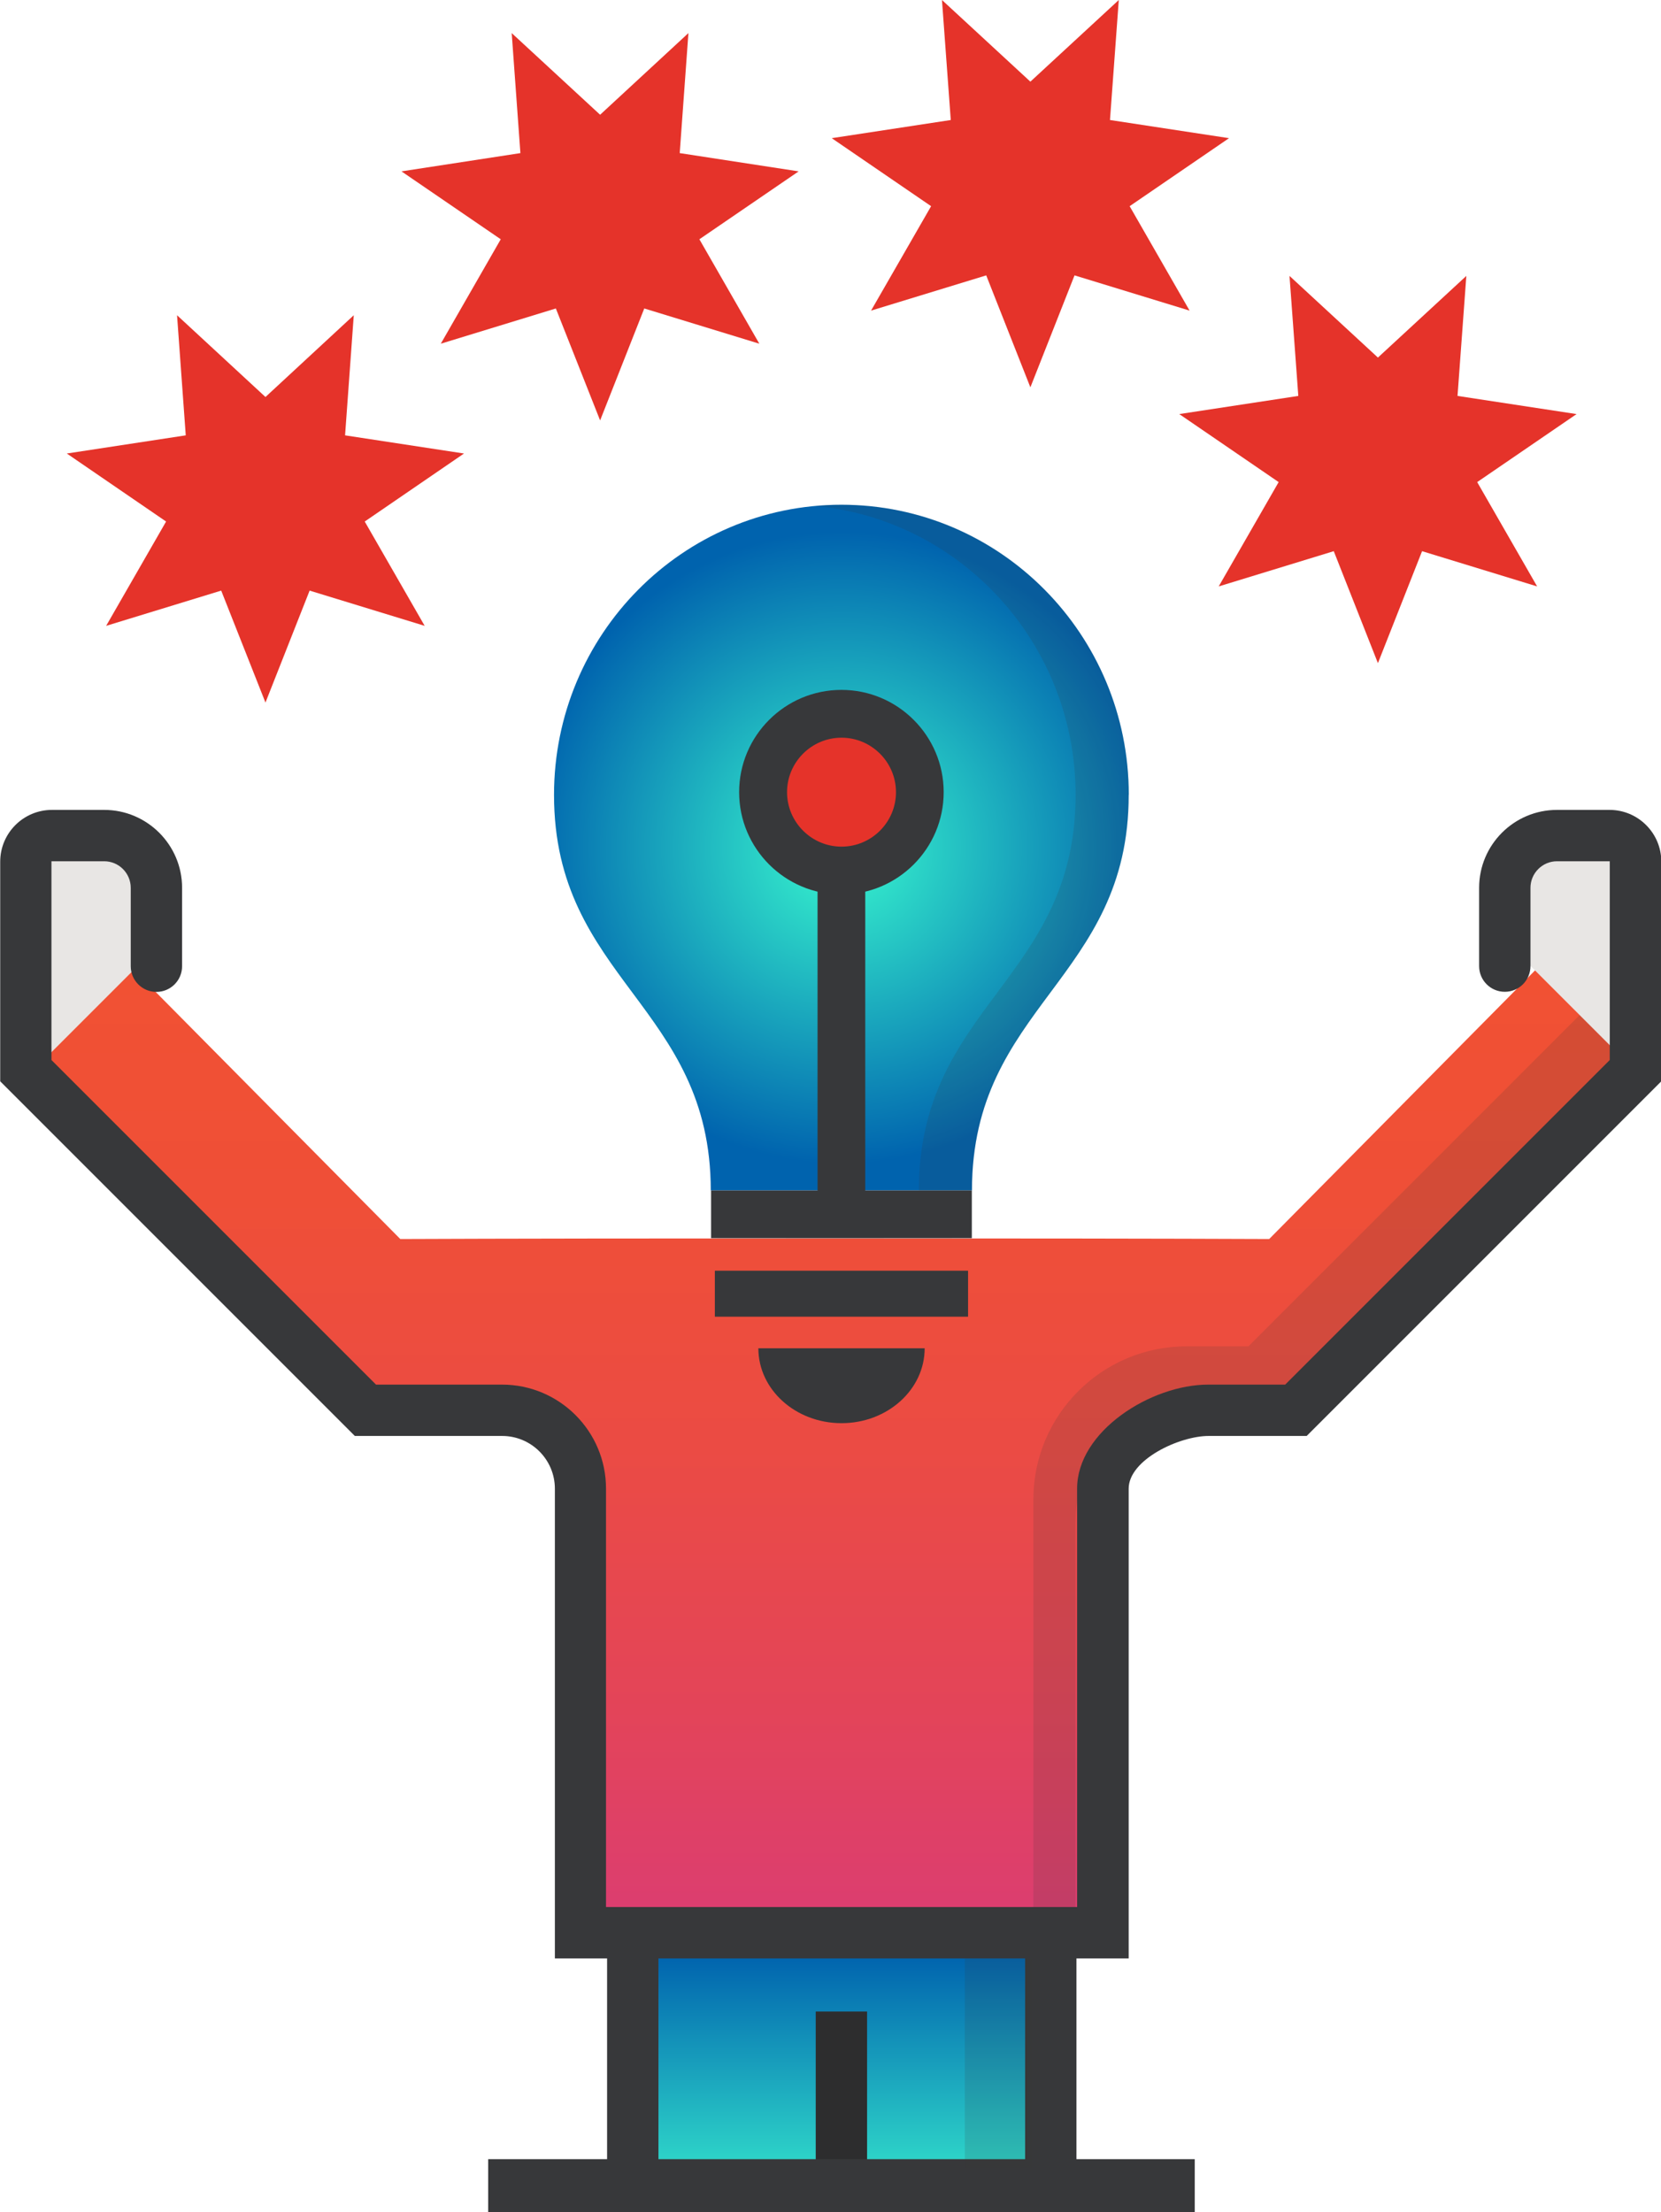
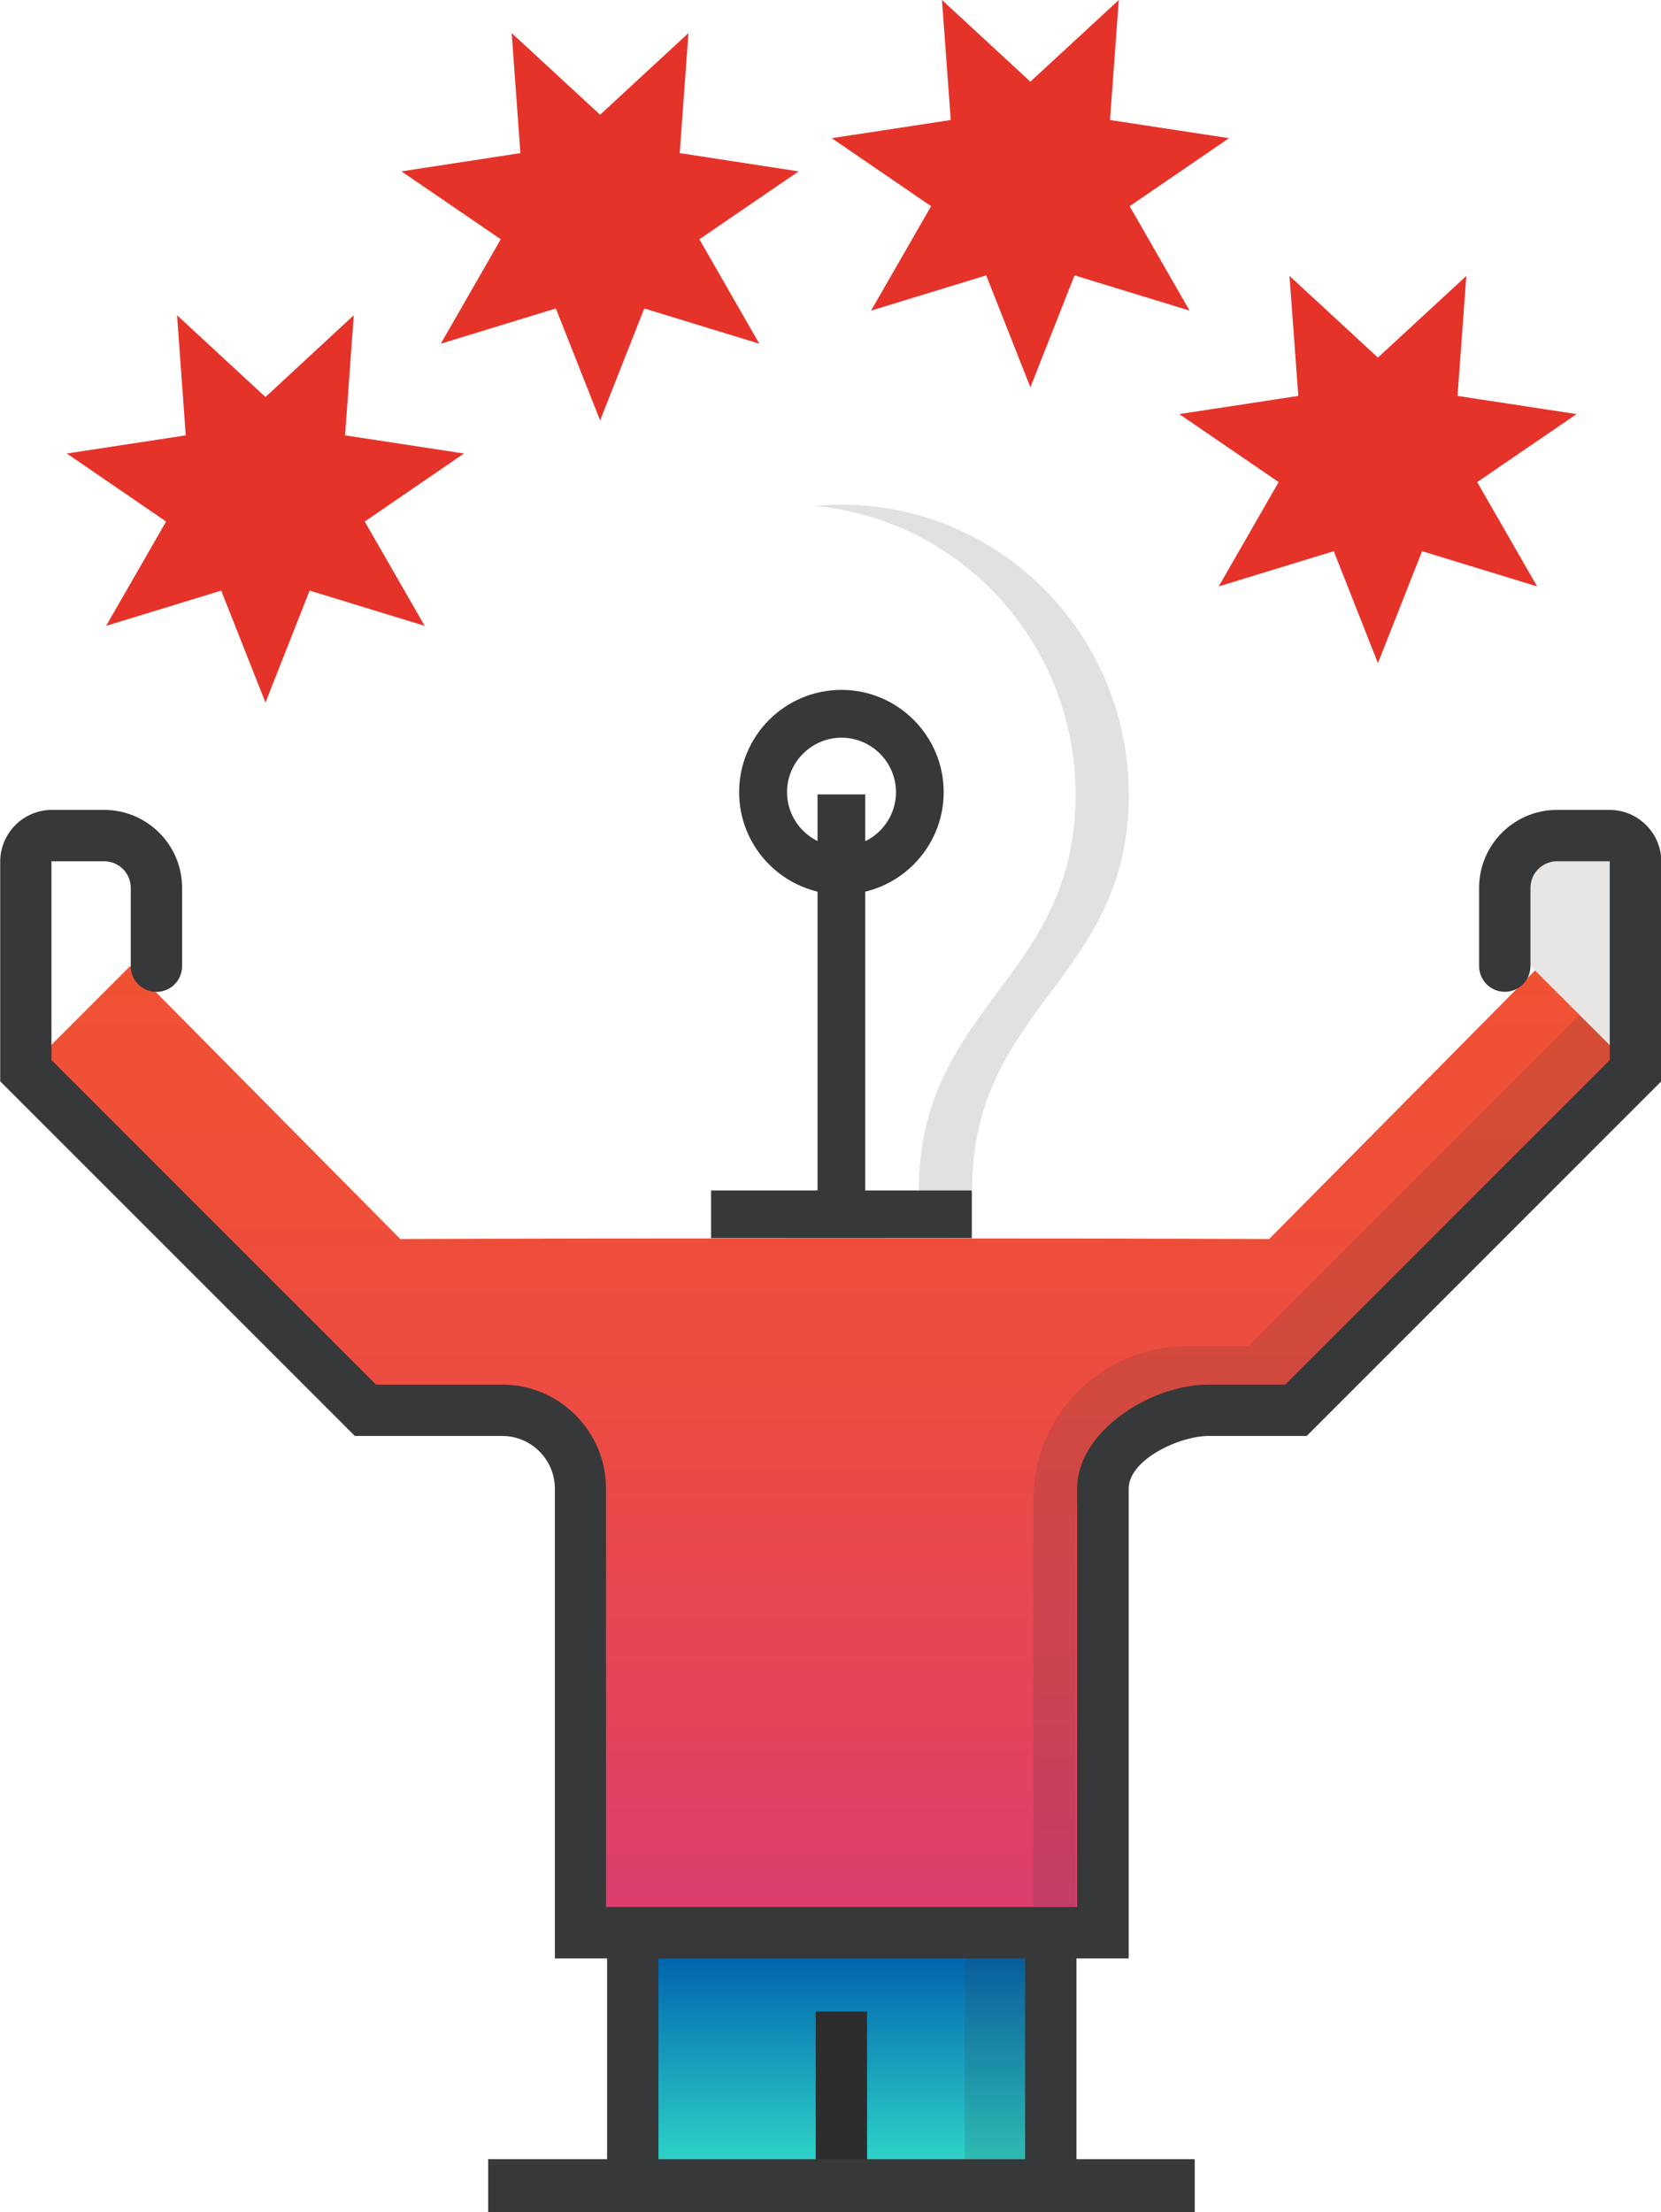
<svg xmlns="http://www.w3.org/2000/svg" xmlns:xlink="http://www.w3.org/1999/xlink" id="Layer_2" viewBox="0 0 154.61 205.89">
  <defs>
    <style>.cls-1{fill:#2d2d2e;}.cls-2{fill:url(#radial-gradient);}.cls-3{fill:#e8e6e4;}.cls-4{fill:url(#New_Gradient_Swatch_3);}.cls-5{fill:#e5332a;}.cls-6{opacity:.15;}.cls-6,.cls-7{fill:#37383a;}.cls-8{fill:url(#New_Gradient_Swatch_1-2);}.cls-9{fill:url(#New_Gradient_Swatch_1);}</style>
    <linearGradient id="New_Gradient_Swatch_1" x1="88.37" y1="182.02" x2="88.37" y2="206.11" gradientUnits="userSpaceOnUse">
      <stop offset="0" stop-color="#0063ae" />
      <stop offset="1" stop-color="#39f0cf" />
    </linearGradient>
    <linearGradient id="New_Gradient_Swatch_1-2" x1="1148.86" y1="182.02" x2="1148.86" y2="206.11" gradientTransform="translate(1217.35) rotate(-180) scale(1 -1)" xlink:href="#New_Gradient_Swatch_1" />
    <linearGradient id="New_Gradient_Swatch_3" x1="77.7" y1="89.92" x2="77.7" y2="179.88" gradientUnits="userSpaceOnUse">
      <stop offset="0" stop-color="#f15133" />
      <stop offset=".24" stop-color="#ef4f37" />
      <stop offset=".5" stop-color="#eb4b44" />
      <stop offset=".77" stop-color="#e34459" />
      <stop offset="1" stop-color="#db3d72" />
    </linearGradient>
    <radialGradient id="radial-gradient" cx="78.32" cy="78.89" fx="78.32" fy="78.89" r="29.44" gradientUnits="userSpaceOnUse">
      <stop offset="0" stop-color="#39f9cf" />
      <stop offset="1" stop-color="#0063ae" />
    </radialGradient>
  </defs>
  <g id="Layer_5">
    <rect class="cls-9" x="78.4" y="179.67" width="19.95" height="22.41" />
    <rect class="cls-8" x="58.51" y="179.67" width="19.95" height="22.41" />
    <polygon class="cls-5" points="24.71 36.95 32.93 29.34 32.12 40.52 43.19 42.21 33.95 48.54 39.53 58.25 28.82 54.97 24.71 65.39 20.59 54.97 9.88 58.25 15.46 48.54 6.22 42.21 17.29 40.52 16.48 29.34 24.71 36.95" />
    <polygon class="cls-5" points="55.86 10.68 64.08 3.08 63.27 14.25 74.34 15.95 65.1 22.27 70.68 31.99 59.97 28.71 55.86 39.13 51.74 28.71 41.03 31.99 46.61 22.27 37.37 15.95 48.44 14.25 47.63 3.08 55.86 10.68" />
    <polygon class="cls-5" points="95.91 7.6 104.14 0 103.32 11.17 114.4 12.86 105.15 19.19 110.73 28.91 100.02 25.63 95.91 36.05 91.8 25.63 81.08 28.91 86.67 19.19 77.42 12.86 88.5 11.17 87.68 0 95.91 7.6" />
    <polygon class="cls-5" points="128.26 33.28 136.49 25.68 135.67 36.85 146.75 38.54 137.5 44.87 143.08 54.58 132.37 51.3 128.26 61.72 124.15 51.3 113.44 54.58 119.02 44.87 109.77 38.54 120.85 36.85 120.03 25.68 128.26 33.28" />
    <path class="cls-4" d="M153.01,99.65l-31.61,31.61h-12.72c-4.02,0-7.29,3.27-7.29,7.3v41.33h-47.38v-41.33c0-4.03-3.27-7.3-7.3-7.3h-12.72L2.39,99.65l9.72-9.73,25.15,25.4c18.05-.08,62.83-.08,80.88,0l25.14-25.4,9.73,9.73Z" />
    <path class="cls-6" d="M151.73,97.45l-31.61,31.61h-7.38c-6.98,0-12.63,5.66-12.63,12.63v36h-3.92v-38.13c0-7.87,6.38-14.25,14.25-14.25h5.76l31.69-31.69,3.84,3.84Z" />
-     <path class="cls-3" d="M14.55,88.16v-4.86c0-2.69-2.18-4.86-4.86-4.86h-4.86c-1.34,0-2.43,1.09-2.43,2.43v19.45l12.16-12.16Z" />
    <path class="cls-3" d="M140.06,87.49v-4.86c0-2.69,2.18-4.86,4.86-4.86h4.86c1.34,0,2.43,1.09,2.43,2.43v19.45l-12.16-12.16Z" />
    <rect class="cls-1" x="75.93" y="187.22" width="4.78" height="14.5" />
    <path class="cls-7" d="M149.79,75.38h-4.86c-4,0-7.25,3.25-7.25,7.25v7.29c0,1.32,1.07,2.39,2.39,2.39s2.39-1.07,2.39-2.39v-7.29c0-1.36,1.11-2.47,2.47-2.47h4.91v18.5l-30.21,30.21h-7.16c-5.34,0-12.21,4.34-12.21,9.68v38.94h-43.85v-38.94c0-5.34-4.34-9.68-9.68-9.68h-11.73l-30.21-30.21v-18.5h4.91c1.36,0,2.47,1.11,2.47,2.47v7.3c0,1.32,1.07,2.39,2.39,2.39s2.39-1.07,2.39-2.39v-7.3c0-4-3.26-7.25-7.25-7.25h-4.86c-2.66,0-4.82,2.16-4.82,4.82v20.44l33.01,33.01h13.71c2.71,0,4.91,2.2,4.91,4.91v43.72h4.86v19.45h4.78v-19.45h34.13v19.45h4.78v-19.45h4.86v-43.72c0-2.71,4.73-4.91,7.44-4.91h9.13l33.01-33.01v-20.44c0-2.66-2.16-4.82-4.82-4.82Z" />
-     <path class="cls-2" d="M105.07,73.98c0-14.91-11.97-27-26.75-27s-26.75,12.09-26.75,27c0,17.18,14.59,19.64,14.59,36.82h24.31c0-17.18,14.59-19.64,14.59-36.82" />
    <path class="cls-6" d="M105.07,73.98c0,17.18-14.59,19.64-14.59,36.82h-4.95c0-17.18,14.59-19.64,14.59-36.82,0-14.07-10.66-25.63-24.27-26.89.81-.08,1.64-.12,2.47-.12,14.78,0,26.75,12.09,26.75,27Z" />
    <rect class="cls-7" x="66.19" y="110.8" width="24.27" height="4.44" />
    <rect class="cls-7" x="76.1" y="73.94" width="4.44" height="38.48" />
-     <path class="cls-5" d="M85.62,73.73c0,4.03-3.27,7.29-7.29,7.29s-7.29-3.27-7.29-7.29,3.27-7.29,7.29-7.29,7.29,3.27,7.29,7.29" />
    <path class="cls-7" d="M78.32,64.21c-5.25,0-9.52,4.27-9.52,9.52s4.27,9.52,9.52,9.52,9.52-4.27,9.52-9.52-4.27-9.52-9.52-9.52ZM83.4,73.73c0,2.8-2.28,5.07-5.07,5.07s-5.07-2.28-5.07-5.07,2.28-5.07,5.07-5.07,5.07,2.28,5.07,5.07Z" />
    <rect class="cls-7" x="45.44" y="200.96" width="65.77" height="4.93" />
    <rect class="cls-6" x="89.81" y="182.27" width="6.19" height="19.54" />
-     <polygon class="cls-7" points="78.35 122.55 90.11 122.55 90.11 118.27 78.35 118.27 78.29 118.27 66.54 118.27 66.54 122.55 78.29 122.55 78.35 122.55" />
-     <path class="cls-7" d="M86.07,125.49c0,3.85-3.47,6.97-7.74,6.97s-7.74-3.12-7.74-6.97" />
  </g>
</svg>